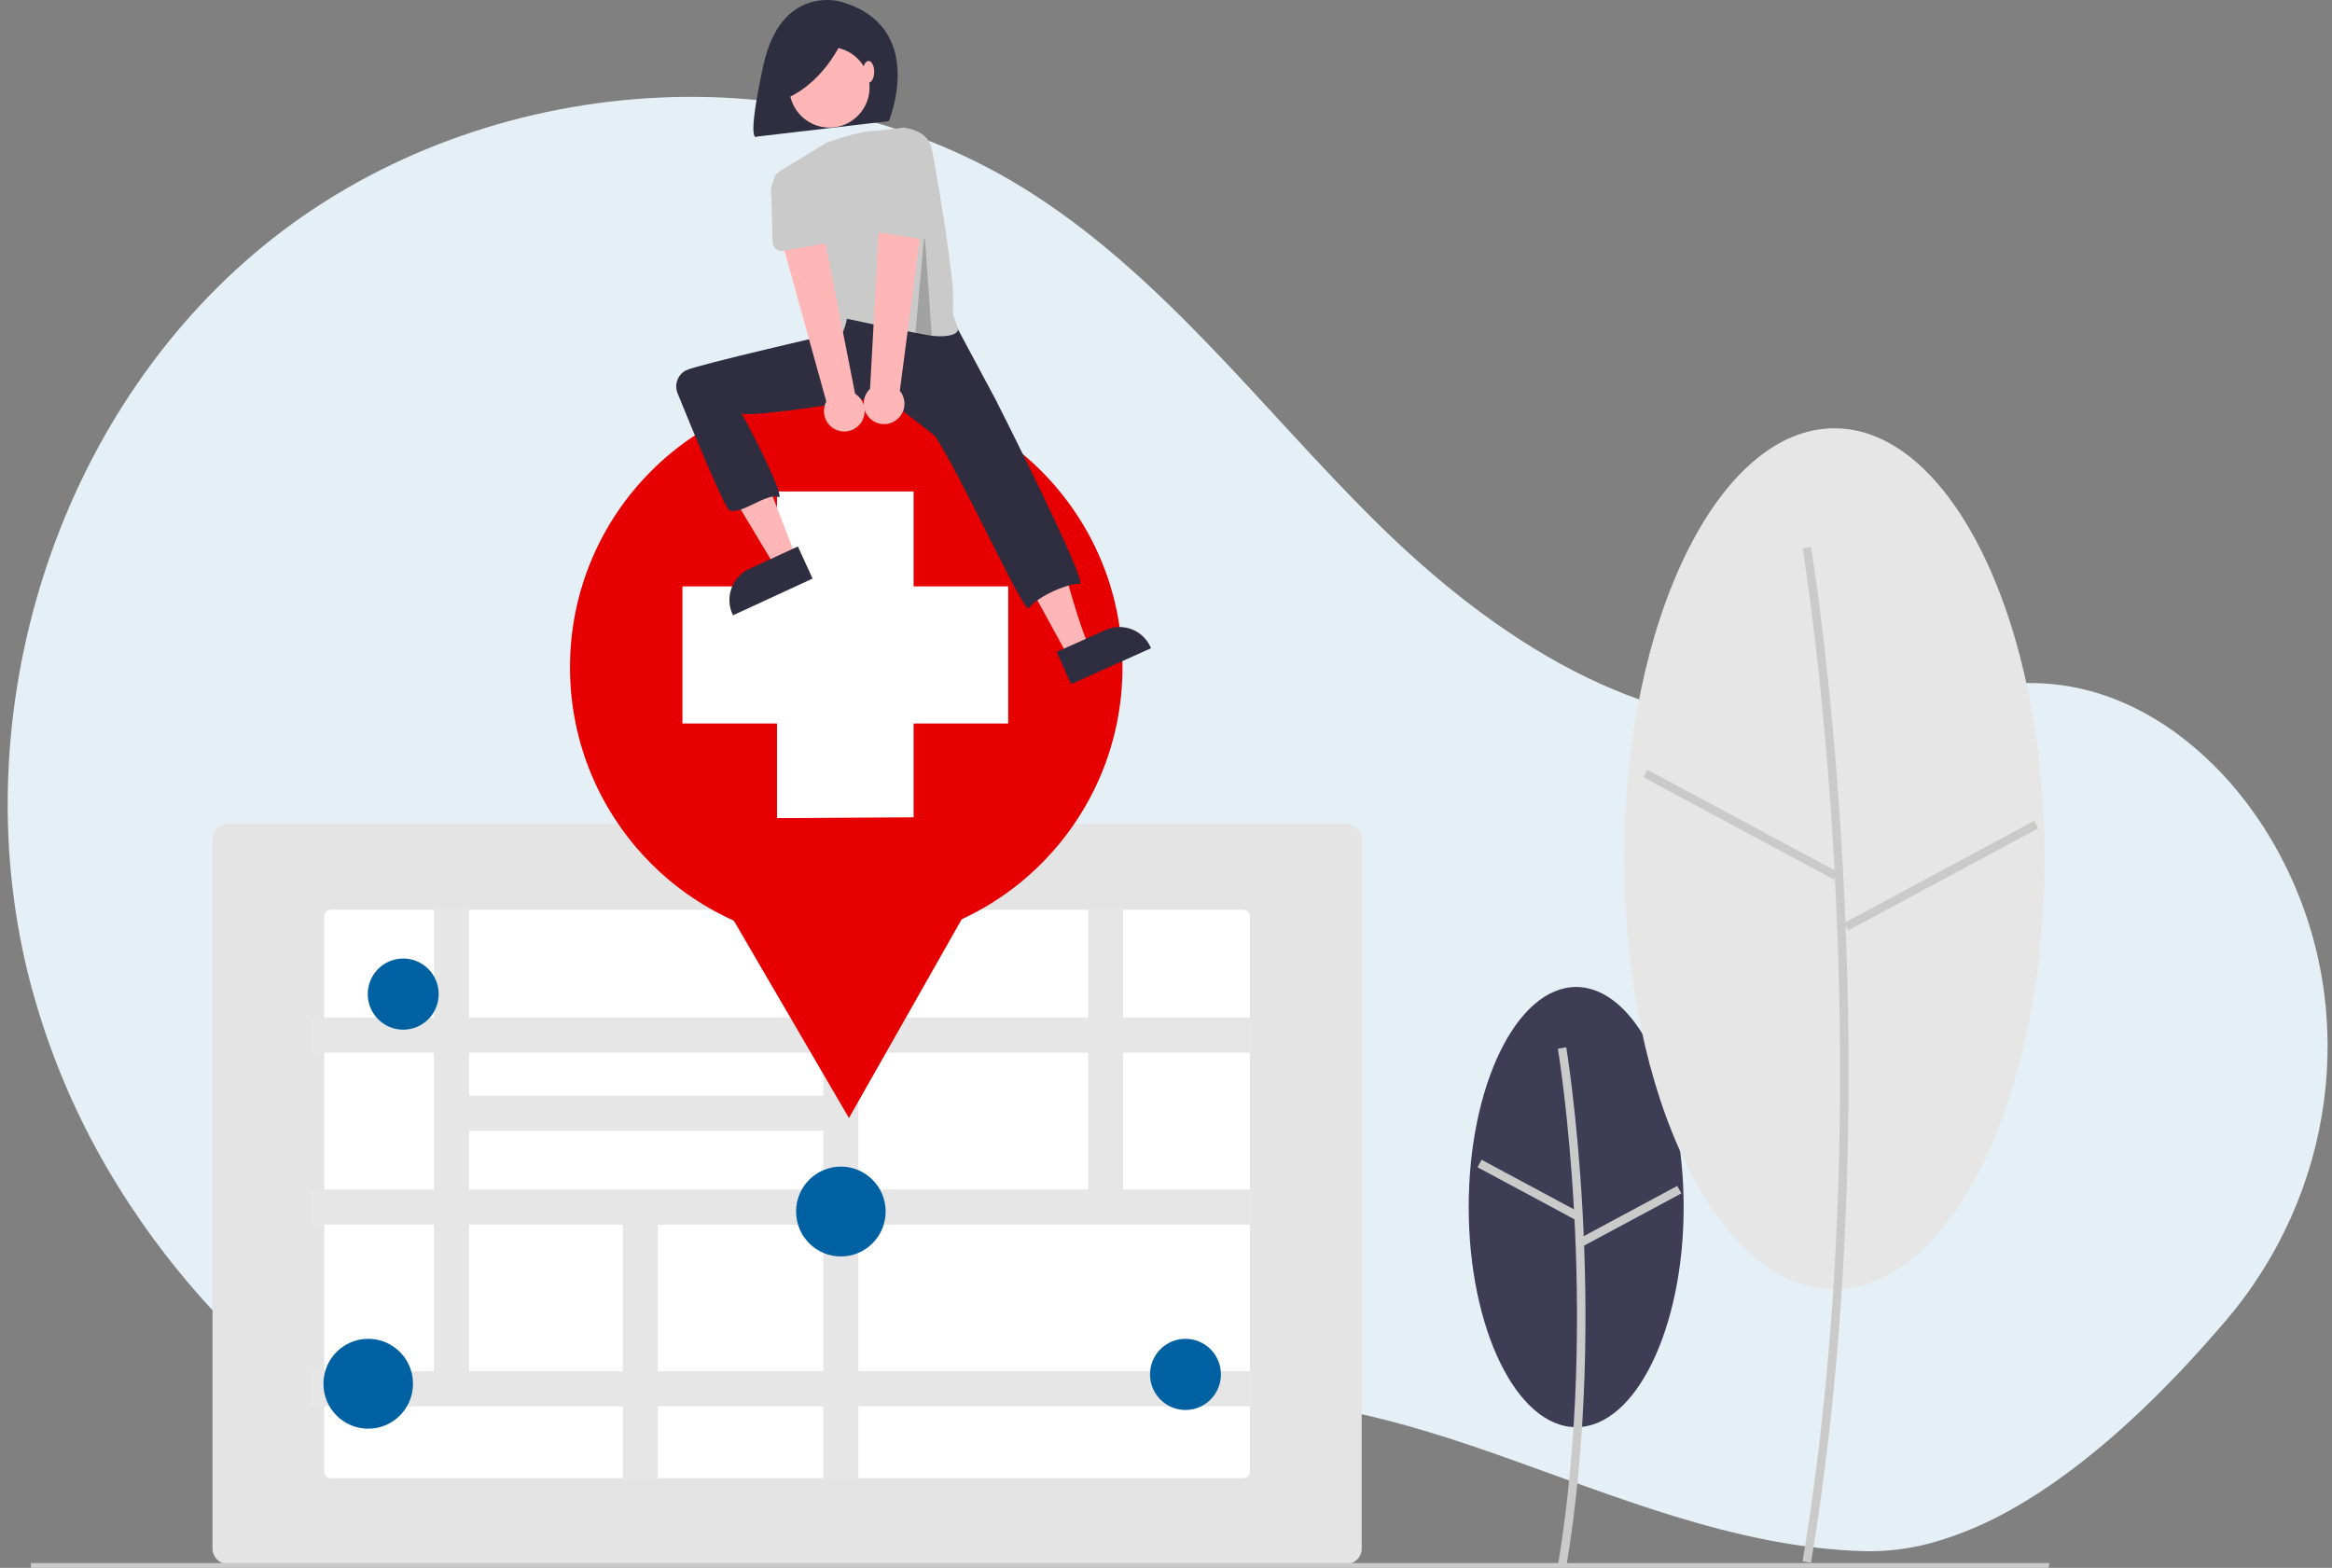
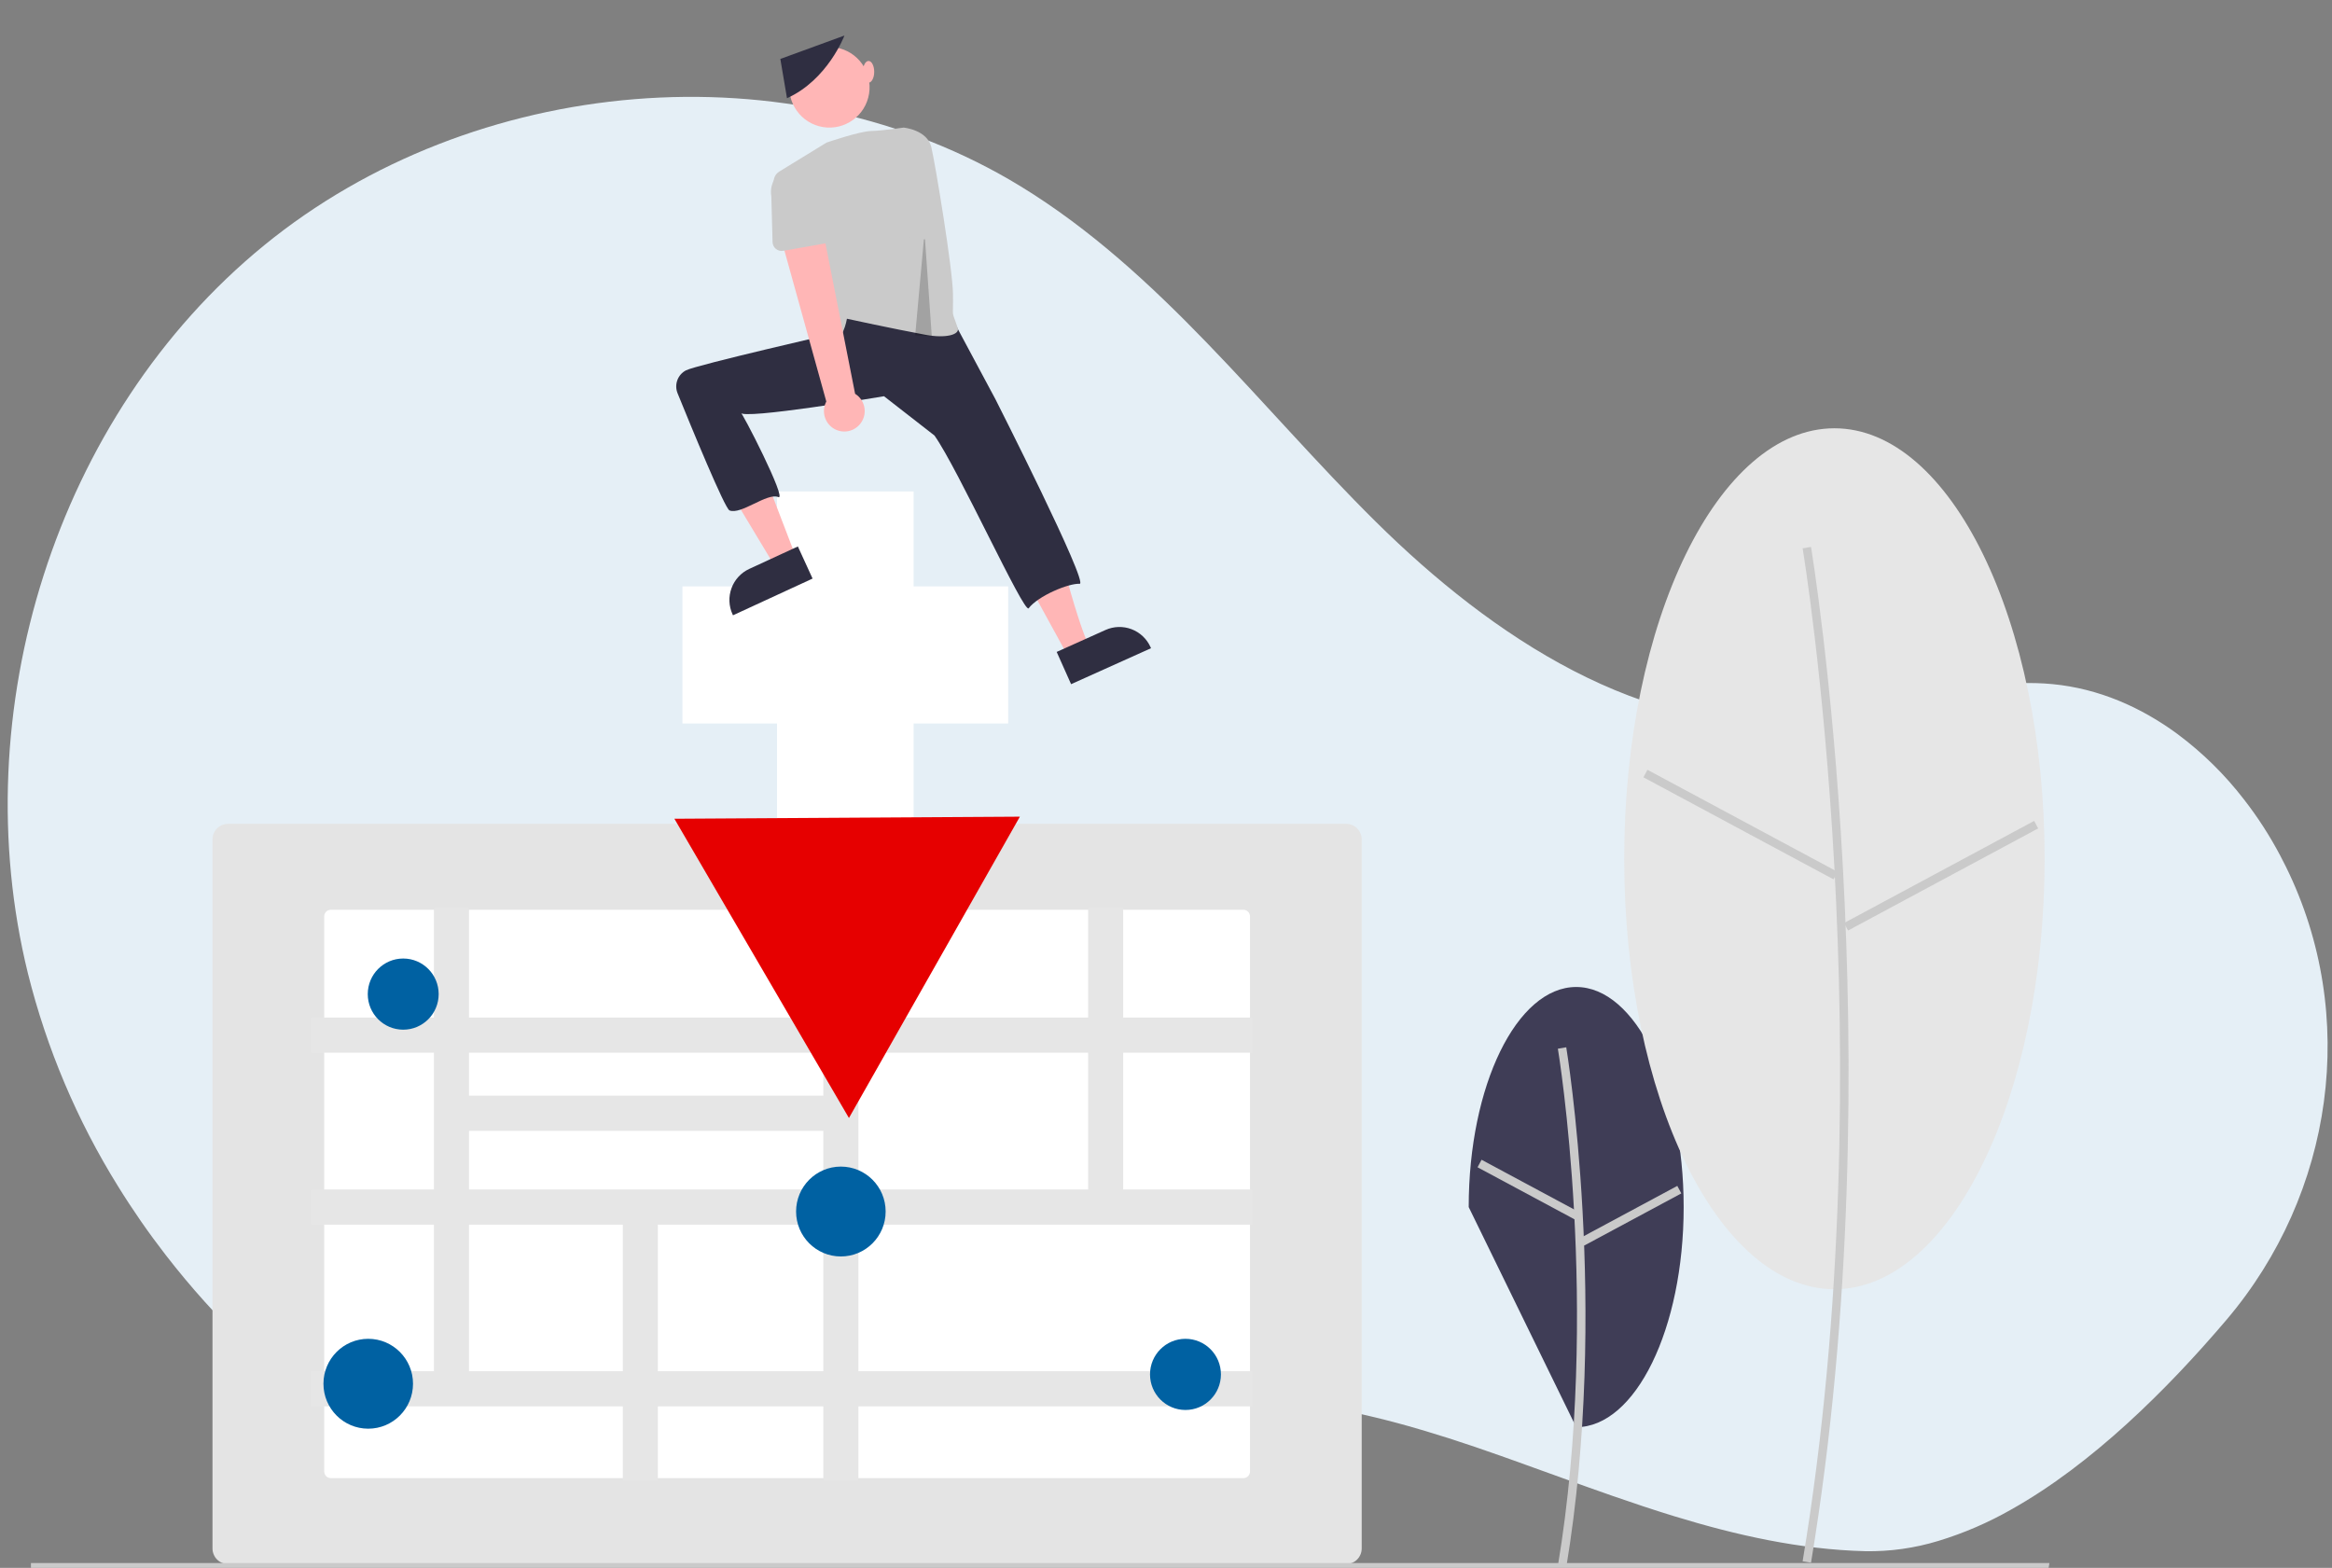
<svg xmlns="http://www.w3.org/2000/svg" width="235" height="158" viewBox="0 0 235 158" fill="none">
  <rect x="0" y="0" width="235" height="158" fill="#808080" stroke="none" />
  <path d="M224.353 133.021C218.339 140.094 210.765 147.586 202.692 152.111C200.369 153.438 197.906 154.501 195.346 155.281C192.954 156.013 190.462 156.364 187.961 156.321C181.377 156.151 174.988 154.718 168.687 152.788C166.628 152.156 164.58 151.471 162.537 150.761C159.202 149.6 155.882 148.37 152.564 147.186C152.066 147.006 151.573 146.83 151.077 146.657L151.074 146.658C150.273 146.373 149.472 146.094 148.671 145.822C148.529 145.773 148.389 145.727 148.245 145.679C146.731 145.167 145.199 144.678 143.647 144.213C143.457 144.158 143.267 144.101 143.078 144.046C140.078 143.158 137.035 142.424 133.96 141.847C131.942 141.479 129.918 141.193 127.898 141.014L127.895 141.014C127.123 140.947 126.351 140.893 125.581 140.859C123.268 140.743 120.949 140.8 118.644 141.028C115.467 141.338 112.342 142.053 109.346 143.156C109.144 143.231 108.944 143.306 108.742 143.386C100.677 146.563 94.04 152.743 85.877 155.654C85.612 155.748 85.349 155.84 85.082 155.923C84.968 155.96 84.854 155.998 84.74 156.032C82.345 156.778 79.877 157.26 77.378 157.468C70.401 158.072 63.188 156.763 56.476 154.589C40.783 149.506 26.752 139.468 16.702 126.476C14.977 124.25 13.371 121.935 11.891 119.541C7.765 112.905 4.702 105.668 2.813 98.089C-3.663 71.777 5.57 41.909 26.619 24.721C47.669 7.533 79.704 4.617 102.862 18.784C116.911 27.378 126.949 41.008 138.647 52.583C150.345 64.156 165.585 74.314 182.007 72.754C190.373 71.96 198.469 68.143 206.831 68.941C211.462 69.385 215.739 71.245 219.461 73.995C221.968 75.866 224.206 78.069 226.114 80.544C227.507 82.33 228.738 84.236 229.792 86.239C229.987 86.608 230.174 86.979 230.359 87.35C237.738 102.318 235.182 120.279 224.353 133.021Z" fill="#E5EFF6" />
-   <path d="M158.835 143.823C164.817 143.823 169.666 133.892 169.666 121.643C169.666 109.394 164.817 99.463 158.835 99.463C152.853 99.463 148.004 109.394 148.004 121.643C148.004 133.892 152.853 143.823 158.835 143.823Z" fill="#3F3D56" />
+   <path d="M158.835 143.823C164.817 143.823 169.666 133.892 169.666 121.643C169.666 109.394 164.817 99.463 158.835 99.463C152.853 99.463 148.004 109.394 148.004 121.643Z" fill="#3F3D56" />
  <path d="M157.834 157.947C162.172 131.826 157.878 105.8 157.834 105.54L156.99 105.683C157.034 105.942 161.304 131.832 156.99 157.806L157.834 157.947Z" fill="#CACACA" />
  <path d="M149.299 116.874L148.896 117.631L158.69 122.889L159.093 122.132L149.299 116.874Z" fill="#CACACA" />
  <path d="M169.026 119.507L159.233 124.768L159.637 125.525L169.43 120.265L169.026 119.507Z" fill="#CACACA" />
  <path d="M184.858 129.921C196.558 129.921 206.042 110.499 206.042 86.541C206.042 62.582 196.558 43.16 184.858 43.16C173.158 43.16 163.674 62.582 163.674 86.541C163.674 110.499 173.158 129.921 184.858 129.921Z" fill="#E6E6E6" />
  <path d="M182.499 157.48C190.972 106.458 182.584 55.622 182.498 55.114L181.655 55.258C181.74 55.764 190.103 106.464 181.654 157.339L182.499 157.48Z" fill="#CACACA" />
  <path d="M166.014 77.575L165.61 78.332L184.767 88.616L185.171 87.858L166.014 77.575Z" fill="#CACACA" />
  <path d="M204.985 82.726L185.831 93.015L186.235 93.772L205.389 83.483L204.985 82.726Z" fill="#CACACA" />
  <path d="M135.658 157.617H22.977C22.563 157.617 22.166 157.451 21.872 157.157C21.579 156.863 21.415 156.464 21.414 156.048V84.59C21.415 84.174 21.579 83.776 21.872 83.481C22.166 83.187 22.563 83.022 22.977 83.022H135.658C136.072 83.022 136.469 83.187 136.762 83.481C137.055 83.776 137.22 84.174 137.221 84.59V156.048C137.22 156.464 137.055 156.863 136.762 157.157C136.469 157.451 136.072 157.617 135.658 157.617Z" fill="#E4E4E4" />
  <path d="M33.34 91.68C33.162 91.68 32.992 91.751 32.866 91.877C32.741 92.003 32.67 92.174 32.67 92.353V148.285C32.67 148.463 32.741 148.634 32.866 148.76C32.992 148.886 33.162 148.957 33.34 148.958H125.295C125.473 148.957 125.643 148.886 125.769 148.76C125.894 148.634 125.965 148.463 125.965 148.285V92.353C125.965 92.174 125.894 92.003 125.769 91.877C125.643 91.751 125.473 91.68 125.295 91.68H33.34Z" fill="white" />
  <path d="M126.189 106.086V102.542H113.185V91.456H109.653V102.542H86.502V91.456H82.97V102.542H47.262V91.456H43.73V102.542H31.383V106.086H43.73V119.87H31.383V123.414H43.73V138.182H31.383V141.727H62.762V149.182H66.293V141.727H82.97V149.182H86.502V141.727H126.189V138.182H86.502V123.414H126.189V119.87H113.185V106.086H126.189ZM82.97 106.086V110.418H47.262V106.086H82.97ZM47.262 113.963H82.97V119.87H47.262V113.963ZM47.262 138.182V123.414H62.762V138.182H47.262ZM82.97 138.182H66.293V123.414H82.97V138.182ZM109.653 119.87H86.502V106.086H109.653V119.87Z" fill="#E6E6E6" />
  <path d="M84.735 126.619C87.228 126.619 89.248 124.592 89.248 122.09C89.248 119.589 87.228 117.562 84.735 117.562C82.243 117.562 80.223 119.589 80.223 122.09C80.223 124.592 82.243 126.619 84.735 126.619Z" fill="#0061A2" />
  <path d="M37.107 143.975C39.599 143.975 41.62 141.948 41.62 139.446C41.62 136.945 39.599 134.917 37.107 134.917C34.615 134.917 32.595 136.945 32.595 139.446C32.595 141.948 34.615 143.975 37.107 143.975Z" fill="#0061A2" />
  <path d="M40.633 103.765C42.607 103.765 44.206 102.16 44.206 100.18C44.206 98.199 42.607 96.594 40.633 96.594C38.66 96.594 37.06 98.199 37.06 100.18C37.06 102.16 38.66 103.765 40.633 103.765Z" fill="#0061A2" />
  <path d="M119.462 142.089C121.435 142.089 123.035 140.484 123.035 138.503C123.035 136.523 121.435 134.917 119.462 134.917C117.488 134.917 115.889 136.523 115.889 138.503C115.889 140.484 117.488 142.089 119.462 142.089Z" fill="#0061A2" />
  <path d="M206.442 158H3.117V157.511H206.53L206.442 158Z" fill="#CACACA" />
-   <path d="M85.277 95.187C100.651 95.187 113.114 82.679 113.114 67.25C113.114 51.821 100.651 39.313 85.277 39.313C69.903 39.313 57.44 51.821 57.44 67.25C57.44 82.679 69.903 95.187 85.277 95.187Z" fill="#E60000" />
  <path d="M78.301 49.529H92.067V82.474H78.301V49.529Z" fill="white" />
  <path d="M68.77 72.909V59.094H101.597V72.909H68.77Z" fill="white" />
  <path d="M85.549 112.665L76.754 97.588L67.96 82.51L85.367 82.405L102.775 82.3L94.162 97.483L85.549 112.665Z" fill="#E60000" />
-   <path d="M84.632 0.144C84.632 0.144 78.676 -1.54 76.914 6.627C75.152 14.794 76.271 13.765 76.271 13.765L89.568 12.207C89.568 12.207 93.567 2.627 84.632 0.144Z" fill="#2F2E41" />
  <path d="M75.971 35.973C75.971 35.973 66.984 36.39 68.54 39.93C68.65 40.181 68.753 40.415 68.848 40.634C69.96 43.198 71.24 45.685 72.68 48.079L78.204 57.264L80.213 56.143L74.558 41.388L79.641 40.971L75.971 35.973Z" fill="#FFB6B6" />
  <path d="M99.664 39.722L102.569 46.074C102.569 46.074 104.747 48.26 107.133 57.006C109.52 65.752 110.038 65.44 110.038 65.44L107.68 66.228L98.004 48.572L93.231 42.533L94.684 39.306L99.664 39.722Z" fill="#FFB6B6" />
  <path d="M96.136 32.434L100.311 40.231C100.311 40.231 109.774 58.895 108.796 58.833C107.697 58.763 104.609 60.049 103.66 61.298C103.203 61.901 96.514 47.179 94.165 43.887L89.082 39.93C89.082 39.93 74.648 42.368 74.63 41.576C74.621 41.187 79.409 50.505 78.426 50.092C77.307 49.622 74.674 51.91 73.514 51.437C73.035 51.241 69.651 43.008 68.281 39.633C68.109 39.212 68.1 38.742 68.256 38.315C68.412 37.887 68.721 37.533 69.123 37.323C70.152 36.785 84.456 33.508 84.456 33.508L84.206 32.225L85.243 30.143L96.136 32.434Z" fill="#2F2E41" />
  <path d="M87.577 9.448C87.935 7.235 86.437 5.149 84.231 4.79C82.026 4.43 79.947 5.934 79.59 8.147C79.232 10.361 80.73 12.447 82.935 12.806C85.141 13.165 87.219 11.662 87.577 9.448Z" fill="#FFB6B6" />
  <path d="M96.515 33.059C96.738 33.731 95.291 34.118 93.274 33.74C91.529 33.413 89.619 33.025 88.113 32.71C86.5 32.373 85.347 32.121 85.347 32.121C85.347 32.121 84.932 34.724 83.583 34.411C82.421 34.143 78.949 21.97 78.01 18.606C77.942 18.36 77.955 18.099 78.048 17.861C78.141 17.624 78.309 17.424 78.526 17.291L83.295 14.368C83.295 14.368 86.582 13.235 87.78 13.203C88.978 13.171 91.053 12.858 91.053 12.858C91.053 12.858 93.439 13.067 93.854 14.837C94.269 16.607 96.001 27.102 96.033 29.622C96.068 32.386 95.845 31.042 96.515 33.059Z" fill="#CACACA" />
  <path d="M85.096 3.582C85.096 3.582 83.418 8.044 79.307 9.897L78.636 5.94L85.096 3.582Z" fill="#2F2E41" />
  <path d="M87.526 8.33C87.841 8.33 88.096 7.84 88.096 7.236C88.096 6.633 87.841 6.143 87.526 6.143C87.21 6.143 86.955 6.633 86.955 7.236C86.955 7.84 87.21 8.33 87.526 8.33Z" fill="#FFB6B6" />
  <path d="M81.885 58.305L73.865 62.006L73.818 61.904C73.437 61.073 73.401 60.125 73.718 59.267C74.034 58.409 74.677 57.713 75.504 57.331L75.505 57.331L80.403 55.07L81.885 58.305Z" fill="#2F2E41" />
  <path d="M106.484 65.698L111.404 63.485L111.404 63.485C112.236 63.111 113.182 63.084 114.033 63.409C114.885 63.735 115.572 64.386 115.945 65.221L115.991 65.323L107.936 68.947L106.484 65.698Z" fill="#2F2E41" />
  <path opacity="0.2" d="M93.165 23.422L92.226 33.79L93.895 33.869L93.165 23.422Z" fill="black" />
  <path d="M86.618 42.792C86.817 42.569 86.964 42.305 87.051 42.018C87.137 41.732 87.16 41.43 87.117 41.133C87.075 40.837 86.968 40.554 86.804 40.303C86.641 40.053 86.425 39.842 86.171 39.684L82.563 21.391L78.419 22.982L83.269 40.463C83.034 40.909 82.969 41.425 83.088 41.915C83.207 42.404 83.5 42.833 83.913 43.12C84.326 43.407 84.829 43.532 85.327 43.472C85.826 43.411 86.285 43.169 86.618 42.792Z" fill="#FFB6B6" />
  <path d="M83.476 24.473L78.926 25.277C78.797 25.3 78.664 25.295 78.537 25.262C78.409 25.228 78.291 25.168 78.189 25.084C78.087 25.001 78.004 24.896 77.947 24.778C77.889 24.66 77.857 24.53 77.853 24.398L77.728 19.777C77.615 19.112 77.769 18.429 78.157 17.877C78.546 17.326 79.136 16.952 79.799 16.837C80.461 16.721 81.142 16.875 81.693 17.263C82.243 17.651 82.618 18.243 82.734 18.907L84.185 23.279C84.227 23.404 84.241 23.537 84.227 23.668C84.213 23.799 84.171 23.926 84.103 24.039C84.036 24.152 83.945 24.25 83.837 24.325C83.729 24.399 83.606 24.45 83.476 24.473H83.476Z" fill="#CACACA" />
-   <path d="M90.106 42.469C90.366 42.322 90.59 42.119 90.764 41.876C90.937 41.632 91.055 41.353 91.109 41.059C91.164 40.765 91.153 40.462 91.078 40.172C91.003 39.882 90.866 39.613 90.676 39.382L93.103 20.893L88.67 21.067L87.678 39.186C87.313 39.532 87.087 40 87.043 40.502C86.999 41.004 87.14 41.505 87.439 41.91C87.739 42.314 88.175 42.595 88.667 42.698C89.158 42.801 89.671 42.719 90.106 42.469Z" fill="#FFB6B6" />
  <path d="M92.984 24.107L88.417 23.405C88.287 23.385 88.163 23.337 88.053 23.265C87.943 23.192 87.85 23.097 87.78 22.985C87.71 22.873 87.665 22.747 87.648 22.617C87.631 22.486 87.642 22.353 87.681 22.227L89.039 17.809C89.144 17.143 89.509 16.545 90.053 16.148C90.597 15.751 91.275 15.586 91.94 15.691C92.604 15.795 93.201 16.159 93.598 16.704C93.995 17.249 94.161 17.93 94.059 18.597L94.037 23.204C94.036 23.336 94.007 23.467 93.952 23.586C93.897 23.706 93.816 23.812 93.716 23.898C93.616 23.984 93.499 24.047 93.373 24.083C93.246 24.119 93.113 24.127 92.984 24.107Z" fill="#CACACA" />
</svg>